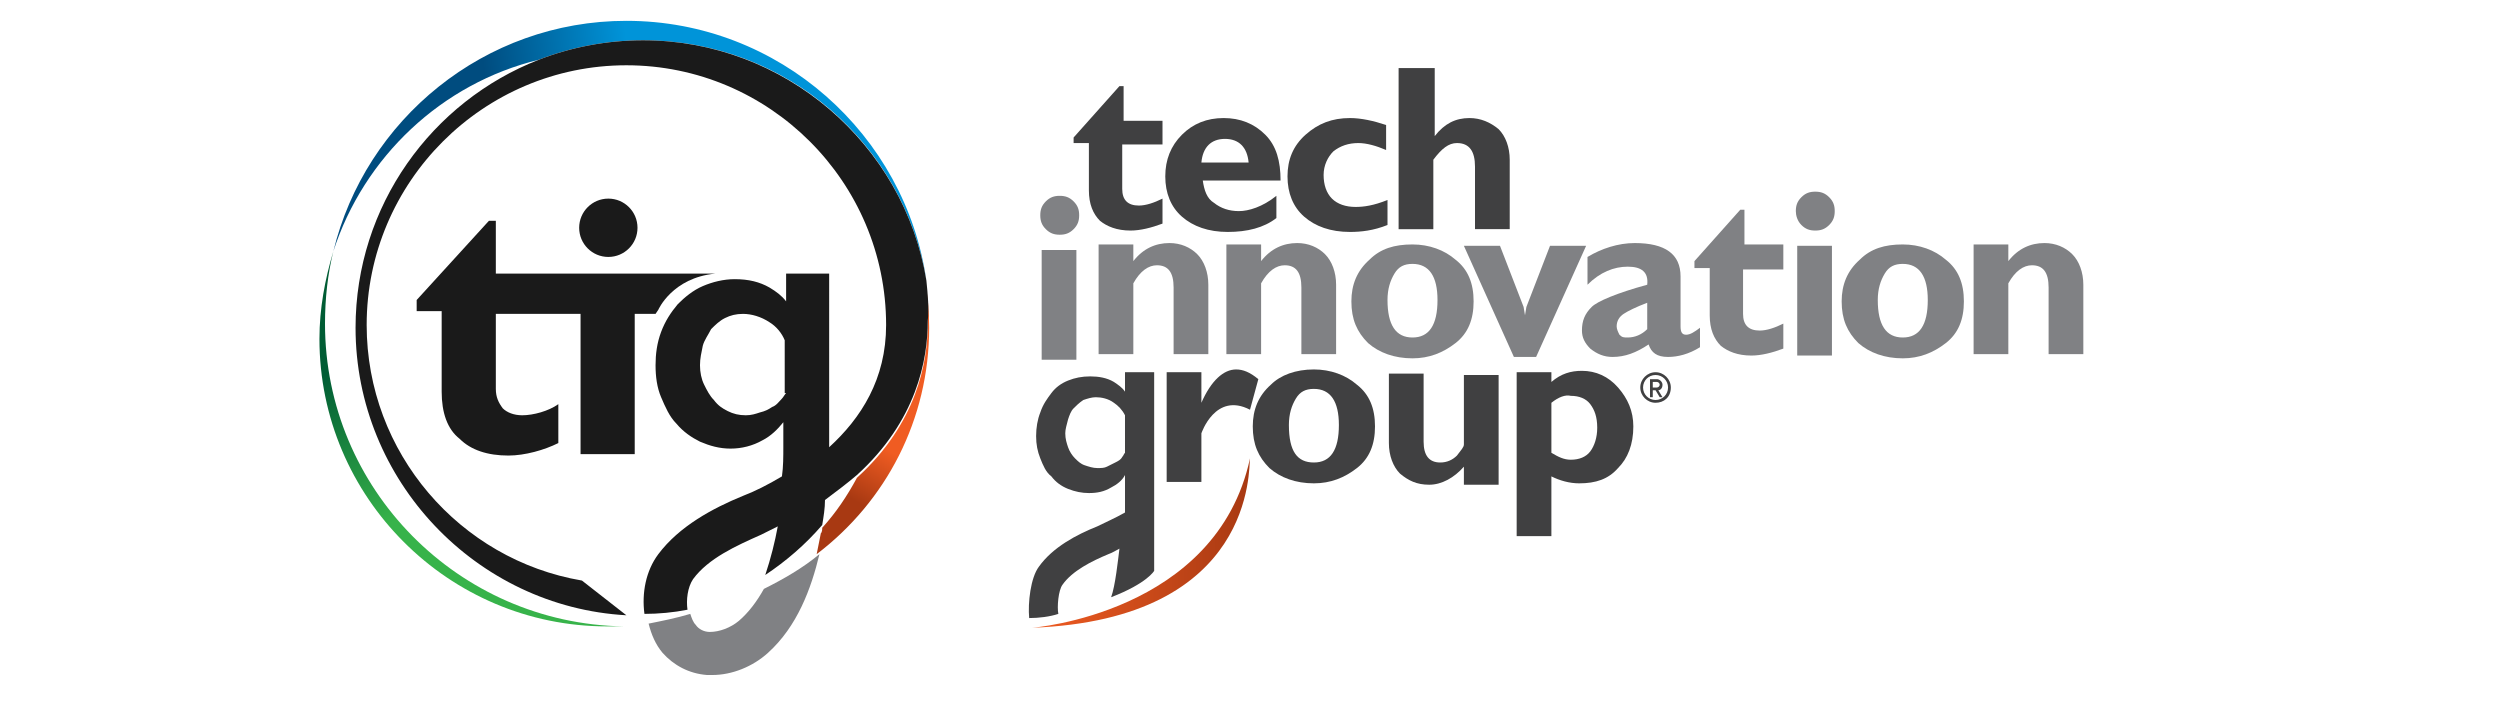
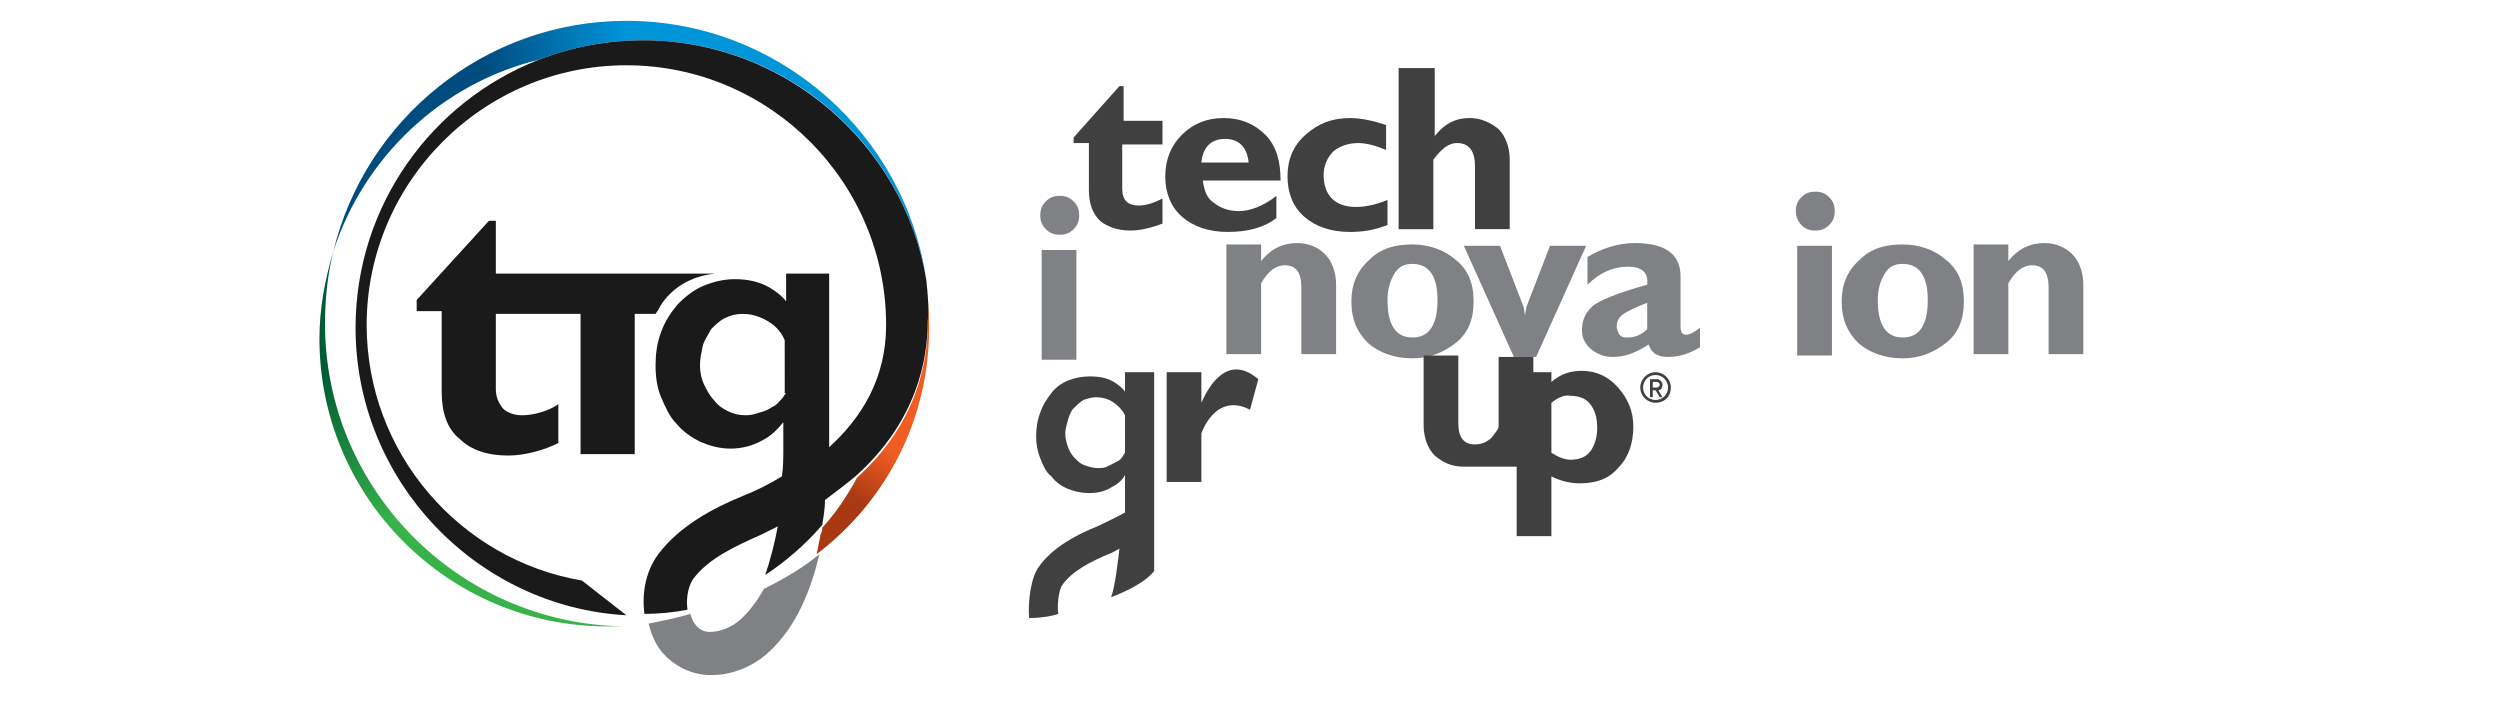
<svg xmlns="http://www.w3.org/2000/svg" version="1.1" id="Capa_1" x="0px" y="0px" viewBox="0 0 180 51" style="enable-background:new 0 0 180 51;" xml:space="preserve">
  <style type="text/css">
	.st0{fill:#404041;}
	.st1{fill:#808184;}
	.st2{fill:url(#SVGID_1_);}
	.st3{fill:#1A1A1A;}
	.st4{fill:none;}
	.st5{fill:url(#SVGID_2_);}
	.st6{fill:url(#SVGID_3_);}
	.st7{fill:url(#SVGID_4_);}
</style>
  <g>
    <g>
      <path class="st0" d="M119.2,29c-0.6,0-1.1-0.5-1.1-1.1c0-0.6,0.5-1.1,1.1-1.1c0.6,0,1.1,0.5,1.1,1.1C120.3,28.6,119.8,29,119.2,29    z M119.2,27c-0.5,0-0.9,0.4-0.9,0.9c0,0.5,0.4,0.9,0.9,0.9c0.5,0,0.9-0.4,0.9-0.9C120.1,27.4,119.7,27,119.2,27z M119.5,28.6    l-0.3-0.5H119v0.5h-0.2v-1.3h0.5c0.2,0,0.4,0.2,0.4,0.4c0,0.3-0.2,0.4-0.3,0.4l0.3,0.5H119.5z M119.3,27.5H119v0.4h0.3    c0.1,0,0.2-0.1,0.2-0.2C119.5,27.6,119.4,27.5,119.3,27.5z" />
      <path class="st0" d="M83.1,41.1v-5.8v-8.5H81v1.4c-0.2-0.3-0.5-0.5-0.8-0.7c-0.5-0.3-1.1-0.4-1.7-0.4c-0.6,0-1.1,0.1-1.6,0.3    c-0.5,0.2-0.9,0.5-1.2,0.9c-0.3,0.4-0.6,0.8-0.8,1.4c-0.2,0.5-0.3,1.1-0.3,1.7c0,0.6,0.1,1.1,0.3,1.6c0.2,0.5,0.4,1,0.8,1.3    c0.3,0.4,0.7,0.7,1.2,0.9c0.5,0.2,1,0.3,1.5,0.3c0.6,0,1.1-0.1,1.6-0.4c0.4-0.2,0.8-0.5,1-0.9v1.2c0,0.5,0,1,0,1.5    c-0.7,0.4-1.4,0.7-2,1c-1.5,0.6-3.2,1.5-4.2,2.9c-0.6,0.8-0.8,2.6-0.7,3.7c0.7,0,1.5-0.1,2.1-0.3c-0.1-0.5,0-1.7,0.3-2.1    c0.7-1,2.1-1.7,3.3-2.2c0.3-0.1,0.6-0.3,0.8-0.4c-0.1,0.8-0.3,2.7-0.6,3.5C82.6,42,83.1,41.1,83.1,41.1z M81,32.6    c-0.1,0.1-0.1,0.2-0.2,0.3c-0.1,0.2-0.3,0.3-0.5,0.4c-0.2,0.1-0.4,0.2-0.6,0.3c-0.2,0.1-0.4,0.1-0.7,0.1c-0.3,0-0.6-0.1-0.9-0.2    c-0.3-0.1-0.5-0.3-0.7-0.5c-0.2-0.2-0.4-0.5-0.5-0.8c-0.1-0.3-0.2-0.6-0.2-1c0-0.3,0.1-0.6,0.2-1c0.1-0.3,0.2-0.6,0.4-0.8    c0.2-0.2,0.4-0.4,0.7-0.6c0.3-0.1,0.6-0.2,0.9-0.2c0.4,0,0.9,0.1,1.3,0.4c0.3,0.2,0.6,0.5,0.8,0.9V32.6z" />
      <g>
        <path class="st0" d="M83.7,8.7v1.7h-2.9v3.2c0,0.4,0.1,0.7,0.3,0.9c0.2,0.2,0.5,0.3,0.9,0.3c0.5,0,1.1-0.2,1.7-0.5v1.8     c-0.8,0.3-1.6,0.5-2.3,0.5c-1,0-1.7-0.3-2.2-0.7c-0.5-0.5-0.8-1.2-0.8-2.2v-3.4h-1.1V9.9l3.3-3.7h0.3v2.5H83.7z" />
        <path class="st0" d="M91.9,14.1v1.6c-0.9,0.7-2.1,1-3.5,1c-1.4,0-2.5-0.4-3.3-1.1c-0.8-0.7-1.2-1.7-1.2-2.9c0-1.2,0.4-2.2,1.2-3     c0.8-0.8,1.8-1.2,3-1.2c1.2,0,2.2,0.4,3,1.2c0.8,0.8,1.1,1.9,1.1,3.3h-5.6c0.1,0.7,0.3,1.3,0.8,1.6c0.5,0.4,1.1,0.6,1.8,0.6     C89.9,15.2,90.9,14.9,91.9,14.1z M86.5,11.7h3.4c-0.1-1.1-0.7-1.7-1.7-1.7C87.2,10,86.6,10.6,86.5,11.7z" />
        <path class="st0" d="M99.9,14.4v1.8c-1,0.4-1.9,0.5-2.7,0.5c-1.4,0-2.5-0.4-3.3-1.1c-0.8-0.7-1.2-1.7-1.2-2.9     c0-1.2,0.4-2.2,1.3-3s1.9-1.2,3.2-1.2c0.8,0,1.7,0.2,2.6,0.5v1.8c-0.7-0.3-1.4-0.5-2-0.5c-0.7,0-1.3,0.2-1.8,0.6     c-0.4,0.4-0.7,1-0.7,1.7c0,0.7,0.2,1.3,0.6,1.7c0.4,0.4,1,0.6,1.7,0.6C98.2,14.9,98.9,14.8,99.9,14.4z" />
        <path class="st0" d="M103.3,4.9v4.9h0c0.7-0.9,1.5-1.3,2.5-1.3c0.8,0,1.5,0.3,2.1,0.8c0.5,0.5,0.8,1.3,0.8,2.2v5h-2.5v-4.5     c0-1.1-0.4-1.7-1.3-1.7c-0.6,0-1.1,0.4-1.7,1.2v5h-2.5V4.9H103.3z" />
      </g>
      <g>
        <g>
          <path class="st1" d="M74.9,15.5c0-0.4,0.1-0.7,0.4-1c0.3-0.3,0.6-0.4,1-0.4c0.4,0,0.7,0.1,1,0.4c0.3,0.3,0.4,0.6,0.4,1      c0,0.4-0.1,0.7-0.4,1c-0.3,0.3-0.6,0.4-1,0.4c-0.4,0-0.7-0.1-1-0.4C75,16.2,74.9,15.9,74.9,15.5z M77.5,18v7.9H75V18H77.5z" />
-           <path class="st1" d="M81.6,17.7v1.1c0.7-0.9,1.6-1.3,2.6-1.3c0.8,0,1.5,0.3,2,0.8c0.5,0.5,0.8,1.3,0.8,2.2v5h-2.5v-4.8      c0-1.1-0.4-1.6-1.2-1.6c-0.6,0-1.2,0.4-1.7,1.3v5.1h-2.5v-7.9H81.6z" />
          <path class="st1" d="M90.8,17.7v1.1c0.7-0.9,1.6-1.3,2.6-1.3c0.8,0,1.5,0.3,2,0.8s0.8,1.3,0.8,2.2v5h-2.5v-4.8      c0-1.1-0.4-1.6-1.2-1.6c-0.6,0-1.2,0.4-1.7,1.3v5.1h-2.5v-7.9H90.8z" />
          <path class="st1" d="M144.6,17.7v1.1c0.7-0.9,1.6-1.3,2.6-1.3c0.8,0,1.5,0.3,2,0.8c0.5,0.5,0.8,1.3,0.8,2.2v5h-2.5v-4.8      c0-1.1-0.4-1.6-1.2-1.6c-0.6,0-1.2,0.4-1.7,1.3v5.1h-2.5v-7.9H144.6z" />
          <path class="st1" d="M101.7,17.6c1.2,0,2.3,0.4,3.1,1.1c0.9,0.7,1.3,1.7,1.3,3c0,1.3-0.4,2.3-1.3,3c-0.9,0.7-1.9,1.1-3.1,1.1      c-1.3,0-2.4-0.4-3.2-1.1c-0.8-0.8-1.2-1.7-1.2-3c0-1.2,0.4-2.2,1.3-3C99.4,17.9,100.4,17.6,101.7,17.6z M101.7,24.3      c1.2,0,1.8-0.9,1.8-2.7c0-1.7-0.6-2.6-1.8-2.6c-0.6,0-1,0.2-1.3,0.7c-0.3,0.5-0.5,1.1-0.5,1.9C99.9,23.4,100.5,24.3,101.7,24.3z      " />
          <polygon class="st1" points="111.6,17.7 109.9,22.1 109.8,22.7 109.7,22.1 108,17.7 105.4,17.7 109,25.7 109.2,25.7 110.4,25.7       110.6,25.7 114.2,17.7     " />
          <path class="st1" d="M122.4,23.6V25c-0.8,0.5-1.6,0.7-2.3,0.7c-0.8,0-1.2-0.3-1.4-0.9c-0.9,0.6-1.7,0.9-2.6,0.9      c-0.6,0-1.1-0.2-1.6-0.6c-0.4-0.4-0.6-0.8-0.6-1.3c0-0.7,0.2-1.2,0.7-1.7c0.4-0.4,1.8-1,4-1.6c0.1-0.9-0.4-1.3-1.4-1.3      c-1,0-2,0.4-2.9,1.3v-2c1-0.6,2.2-1,3.4-1c2.2,0,3.3,0.8,3.3,2.4v3.6c0,0.4,0.1,0.6,0.4,0.6C121.7,24.1,122,23.9,122.4,23.6z       M118.6,23.7v-1.9c-0.8,0.3-1.4,0.6-1.7,0.8c-0.3,0.2-0.5,0.5-0.5,0.9c0,0.2,0.1,0.4,0.2,0.6c0.2,0.2,0.3,0.2,0.6,0.2      C117.7,24.3,118.2,24.1,118.6,23.7z" />
-           <path class="st1" d="M128.4,17.7v1.7h-2.9v3.2c0,0.4,0.1,0.7,0.3,0.9c0.2,0.2,0.5,0.3,0.9,0.3c0.5,0,1.1-0.2,1.7-0.5v1.8      c-0.8,0.3-1.6,0.5-2.3,0.5c-1,0-1.7-0.3-2.2-0.7c-0.5-0.5-0.8-1.2-0.8-2.2v-3.4H122v-0.5l3.3-3.7h0.3v2.5H128.4z" />
          <path class="st1" d="M129.3,15.2c0-0.4,0.1-0.7,0.4-1c0.3-0.3,0.6-0.4,1-0.4c0.4,0,0.7,0.1,1,0.4c0.3,0.3,0.4,0.6,0.4,1      c0,0.4-0.1,0.7-0.4,1c-0.3,0.3-0.6,0.4-1,0.4c-0.4,0-0.7-0.1-1-0.4C129.4,15.9,129.3,15.5,129.3,15.2z M131.9,17.7v7.9h-2.5      v-7.9H131.9z" />
          <path class="st1" d="M137,17.6c1.2,0,2.3,0.4,3.1,1.1c0.9,0.7,1.3,1.7,1.3,3c0,1.3-0.4,2.3-1.3,3c-0.9,0.7-1.9,1.1-3.1,1.1      c-1.3,0-2.4-0.4-3.2-1.1c-0.8-0.8-1.2-1.7-1.2-3c0-1.2,0.4-2.2,1.3-3C134.7,17.9,135.7,17.6,137,17.6z M137,24.3      c1.2,0,1.8-0.9,1.8-2.7c0-1.7-0.6-2.6-1.8-2.6c-0.6,0-1,0.2-1.3,0.7c-0.3,0.5-0.5,1.1-0.5,1.9C135.2,23.4,135.8,24.3,137,24.3z" />
        </g>
      </g>
      <g>
        <path class="st0" d="M86.5,31.2v3.5h-2.5v-7.9h2.5V29h0c0.7-1.6,1.6-2.4,2.5-2.4c0.5,0,1,0.2,1.6,0.7L90,29.5     C87.5,28.2,86.5,31.2,86.5,31.2z" />
-         <path class="st0" d="M94.6,26.6c1.2,0,2.3,0.4,3.1,1.1c0.9,0.7,1.3,1.7,1.3,3c0,1.3-0.4,2.3-1.3,3c-0.9,0.7-1.9,1.1-3.1,1.1     c-1.3,0-2.4-0.4-3.2-1.1c-0.8-0.8-1.2-1.7-1.2-3c0-1.2,0.4-2.2,1.3-3C92.2,27,93.3,26.6,94.6,26.6z M94.6,33.3     c1.2,0,1.8-0.9,1.8-2.7c0-1.7-0.6-2.6-1.8-2.6c-0.6,0-1,0.2-1.3,0.7c-0.3,0.5-0.5,1.1-0.5,1.9C92.8,32.5,93.4,33.3,94.6,33.3z" />
-         <path class="st0" d="M105.4,34.7v-1.1c-0.7,0.8-1.6,1.3-2.5,1.3c-0.9,0-1.5-0.3-2.1-0.8c-0.5-0.5-0.8-1.3-0.8-2.2v-5h2.5v4.9     c0,1,0.4,1.5,1.2,1.5c0.5,0,0.9-0.2,1.2-0.5c0.3-0.4,0.5-0.6,0.5-0.8v-5h2.5v7.9H105.4z" />
+         <path class="st0" d="M105.4,34.7v-1.1c-0.9,0-1.5-0.3-2.1-0.8c-0.5-0.5-0.8-1.3-0.8-2.2v-5h2.5v4.9     c0,1,0.4,1.5,1.2,1.5c0.5,0,0.9-0.2,1.2-0.5c0.3-0.4,0.5-0.6,0.5-0.8v-5h2.5v7.9H105.4z" />
        <path class="st0" d="M111.7,26.8v0.7c0.7-0.6,1.4-0.8,2.2-0.8c1,0,1.9,0.4,2.6,1.2c0.7,0.8,1.1,1.7,1.1,2.8c0,1.3-0.4,2.3-1.1,3     c-0.7,0.8-1.6,1.1-2.8,1.1c-0.7,0-1.4-0.2-2-0.5v4.3h-2.5V26.8H111.7z M111.7,29v3.6c0.5,0.3,0.9,0.5,1.4,0.5     c0.6,0,1.1-0.2,1.4-0.6s0.5-1,0.5-1.7c0-0.8-0.2-1.3-0.5-1.7c-0.3-0.4-0.8-0.6-1.4-0.6C112.7,28.4,112.2,28.6,111.7,29z" />
      </g>
      <linearGradient id="SVGID_1_" gradientUnits="userSpaceOnUse" x1="74.289" y1="39.055" x2="90.024" y2="39.055">
        <stop offset="0" style="stop-color:#F05C22" />
        <stop offset="0.995" style="stop-color:#A83912" />
      </linearGradient>
-       <path class="st2" d="M74.3,45.2c0,0,13.3-1,15.7-12.2C89.9,33.7,90.4,44.6,74.3,45.2z" />
    </g>
    <g>
      <path class="st3" d="M35.7,19.7l0-3.8h-0.5L30,21.6v0.8h1.8v5.8c0,1.5,0.4,2.7,1.3,3.4c0.8,0.8,2,1.2,3.5,1.2    c1.2,0,2.6-0.4,3.6-0.9v-2.8c-0.7,0.5-1.8,0.8-2.6,0.8c-0.6,0-1.1-0.2-1.4-0.5c-0.3-0.4-0.5-0.8-0.5-1.4v-5.4h6.1v10.1h3.9V22.6    h1.5l0.2-0.3c0,0,1-2.3,4.1-2.6C47.2,19.7,38.5,19.7,35.7,19.7z" />
      <path class="st4" d="M49.7,44.2c0.1,0.3,0.2,0.6,0.4,0.8c0.3,0.3,0.6,0.5,1,0.5c0.7,0,1.5-0.3,2.1-0.8c0.7-0.6,1.3-1.4,1.7-2.3    c-1.2,0.5-2.4,1-3.7,1.3C50.7,43.9,50.2,44,49.7,44.2z" />
      <linearGradient id="SVGID_2_" gradientUnits="userSpaceOnUse" x1="46.289" y1="12.012" x2="35.855" y2="13.354">
        <stop offset="0" style="stop-color:#0094D9" />
        <stop offset="0.995" style="stop-color:#004C7F" />
      </linearGradient>
      <path class="st5" d="M38.8,4.3c2.3-0.9,4.9-1.4,7.5-1.4c10.3,0,18.8,7.5,20.4,17.3C65.2,9.7,56.1,1.5,45.1,1.5    C34.9,1.5,26.3,8.6,24,18.1C26.2,11.3,31.8,6,38.8,4.3z" />
      <path class="st1" d="M53.2,44.7c-0.6,0.5-1.4,0.8-2.1,0.8c-0.4,0-0.8-0.2-1-0.5c-0.2-0.2-0.3-0.5-0.4-0.8c-1,0.3-2,0.5-3,0.7    c0.2,0.8,0.5,1.5,1,2.1c0.8,0.9,1.9,1.5,3.2,1.6c0.1,0,0.2,0,0.4,0c1.4,0,2.9-0.6,4-1.6c2.1-1.9,3.1-4.6,3.7-7.1    c-1.2,1-2.6,1.8-4,2.5C54.5,43.3,53.9,44.1,53.2,44.7z" />
      <linearGradient id="SVGID_3_" gradientUnits="userSpaceOnUse" x1="33.37" y1="35.456" x2="28.845" y2="24.69">
        <stop offset="0" style="stop-color:#37B34A" />
        <stop offset="0.995" style="stop-color:#005C34" />
      </linearGradient>
      <path class="st6" d="M23.4,23.3c0-1.8,0.2-3.6,0.6-5.2c-0.6,2-1,4.1-1,6.3c0,11.4,9.3,20.7,20.7,20.7c0.4,0,0.8,0,1.2,0    C33,44.9,23.4,35.2,23.4,23.3z" />
      <linearGradient id="SVGID_4_" gradientUnits="userSpaceOnUse" x1="62.777" y1="31.755" x2="60.626" y2="35.561">
        <stop offset="0" style="stop-color:#F05C22" />
        <stop offset="0.995" style="stop-color:#A83912" />
      </linearGradient>
      <path class="st7" d="M66.9,23.6c0-1.2-0.1-2.3-0.3-3.4c0.1,1,0.2,2,0.2,3.1c0,2.8-0.8,7.2-5.1,11.1c-0.7,1.3-1.5,2.5-2.5,3.6    c0,0.1,0,0.3-0.1,0.4c-0.1,0.5-0.2,1-0.3,1.5C63.8,36.1,66.9,30.2,66.9,23.6z" />
      <path class="st3" d="M66.7,20.2C65.1,10.4,56.5,2.9,46.3,2.9c-2.6,0-5.2,0.5-7.5,1.4c-7.7,3-13.2,10.5-13.2,19.3    c0,11,8.7,20.1,19.5,20.7l-3.2-2.5c-8.8-1.5-15.5-9.2-15.5-18.4c0-10.3,8.4-18.7,18.7-18.7c10.3,0,18.7,8.4,18.7,18.7    c0,3.9-1.8,6.7-4.1,8.8V19.7h-3.1v2c-0.3-0.4-0.7-0.7-1.2-1c-0.7-0.4-1.5-0.6-2.5-0.6c-0.8,0-1.6,0.2-2.3,0.5    c-0.7,0.3-1.3,0.8-1.8,1.3c-0.5,0.6-0.9,1.2-1.2,2c-0.3,0.8-0.4,1.6-0.4,2.4c0,0.8,0.1,1.6,0.4,2.3c0.3,0.7,0.6,1.4,1.1,1.9    c0.5,0.6,1.1,1,1.7,1.3c0.7,0.3,1.4,0.5,2.2,0.5c0.8,0,1.6-0.2,2.3-0.6c0.6-0.3,1.1-0.8,1.5-1.3v1.7c0,0.8,0,1.5-0.1,2.2    c-1,0.6-2,1.1-2.8,1.4c-2.2,0.9-4.6,2.2-6.1,4.2c-0.9,1.2-1.2,2.8-1,4.3c1,0,2.1-0.1,3.1-0.3c-0.1-0.7,0-1.6,0.4-2.2    c1.1-1.5,3.1-2.4,4.9-3.2c0.4-0.2,0.8-0.4,1.2-0.6c-0.2,1.1-0.5,2.3-0.9,3.5c1.5-1,2.9-2.2,4.1-3.6c0.1-0.6,0.2-1.2,0.2-1.8    c0.8-0.6,1.6-1.2,2.3-1.8c4.3-3.9,5.1-8.3,5.1-11.1C66.9,22.2,66.8,21.2,66.7,20.2z M56.6,28.3c-0.1,0.1-0.2,0.3-0.3,0.4    c-0.2,0.2-0.4,0.5-0.7,0.6c-0.3,0.2-0.5,0.3-0.9,0.4c-0.3,0.1-0.6,0.2-1,0.2c-0.5,0-0.9-0.1-1.3-0.3c-0.4-0.2-0.7-0.4-1-0.8    c-0.3-0.3-0.5-0.7-0.7-1.1c-0.2-0.4-0.3-0.9-0.3-1.4c0-0.5,0.1-0.9,0.2-1.4c0.1-0.4,0.4-0.8,0.6-1.2c0.3-0.3,0.6-0.6,1-0.8    c0.4-0.2,0.8-0.3,1.3-0.3c0.6,0,1.3,0.2,1.9,0.6c0.5,0.3,0.9,0.8,1.1,1.3V28.3z" />
-       <circle class="st3" cx="43.8" cy="16.4" r="2.1" />
    </g>
  </g>
</svg>